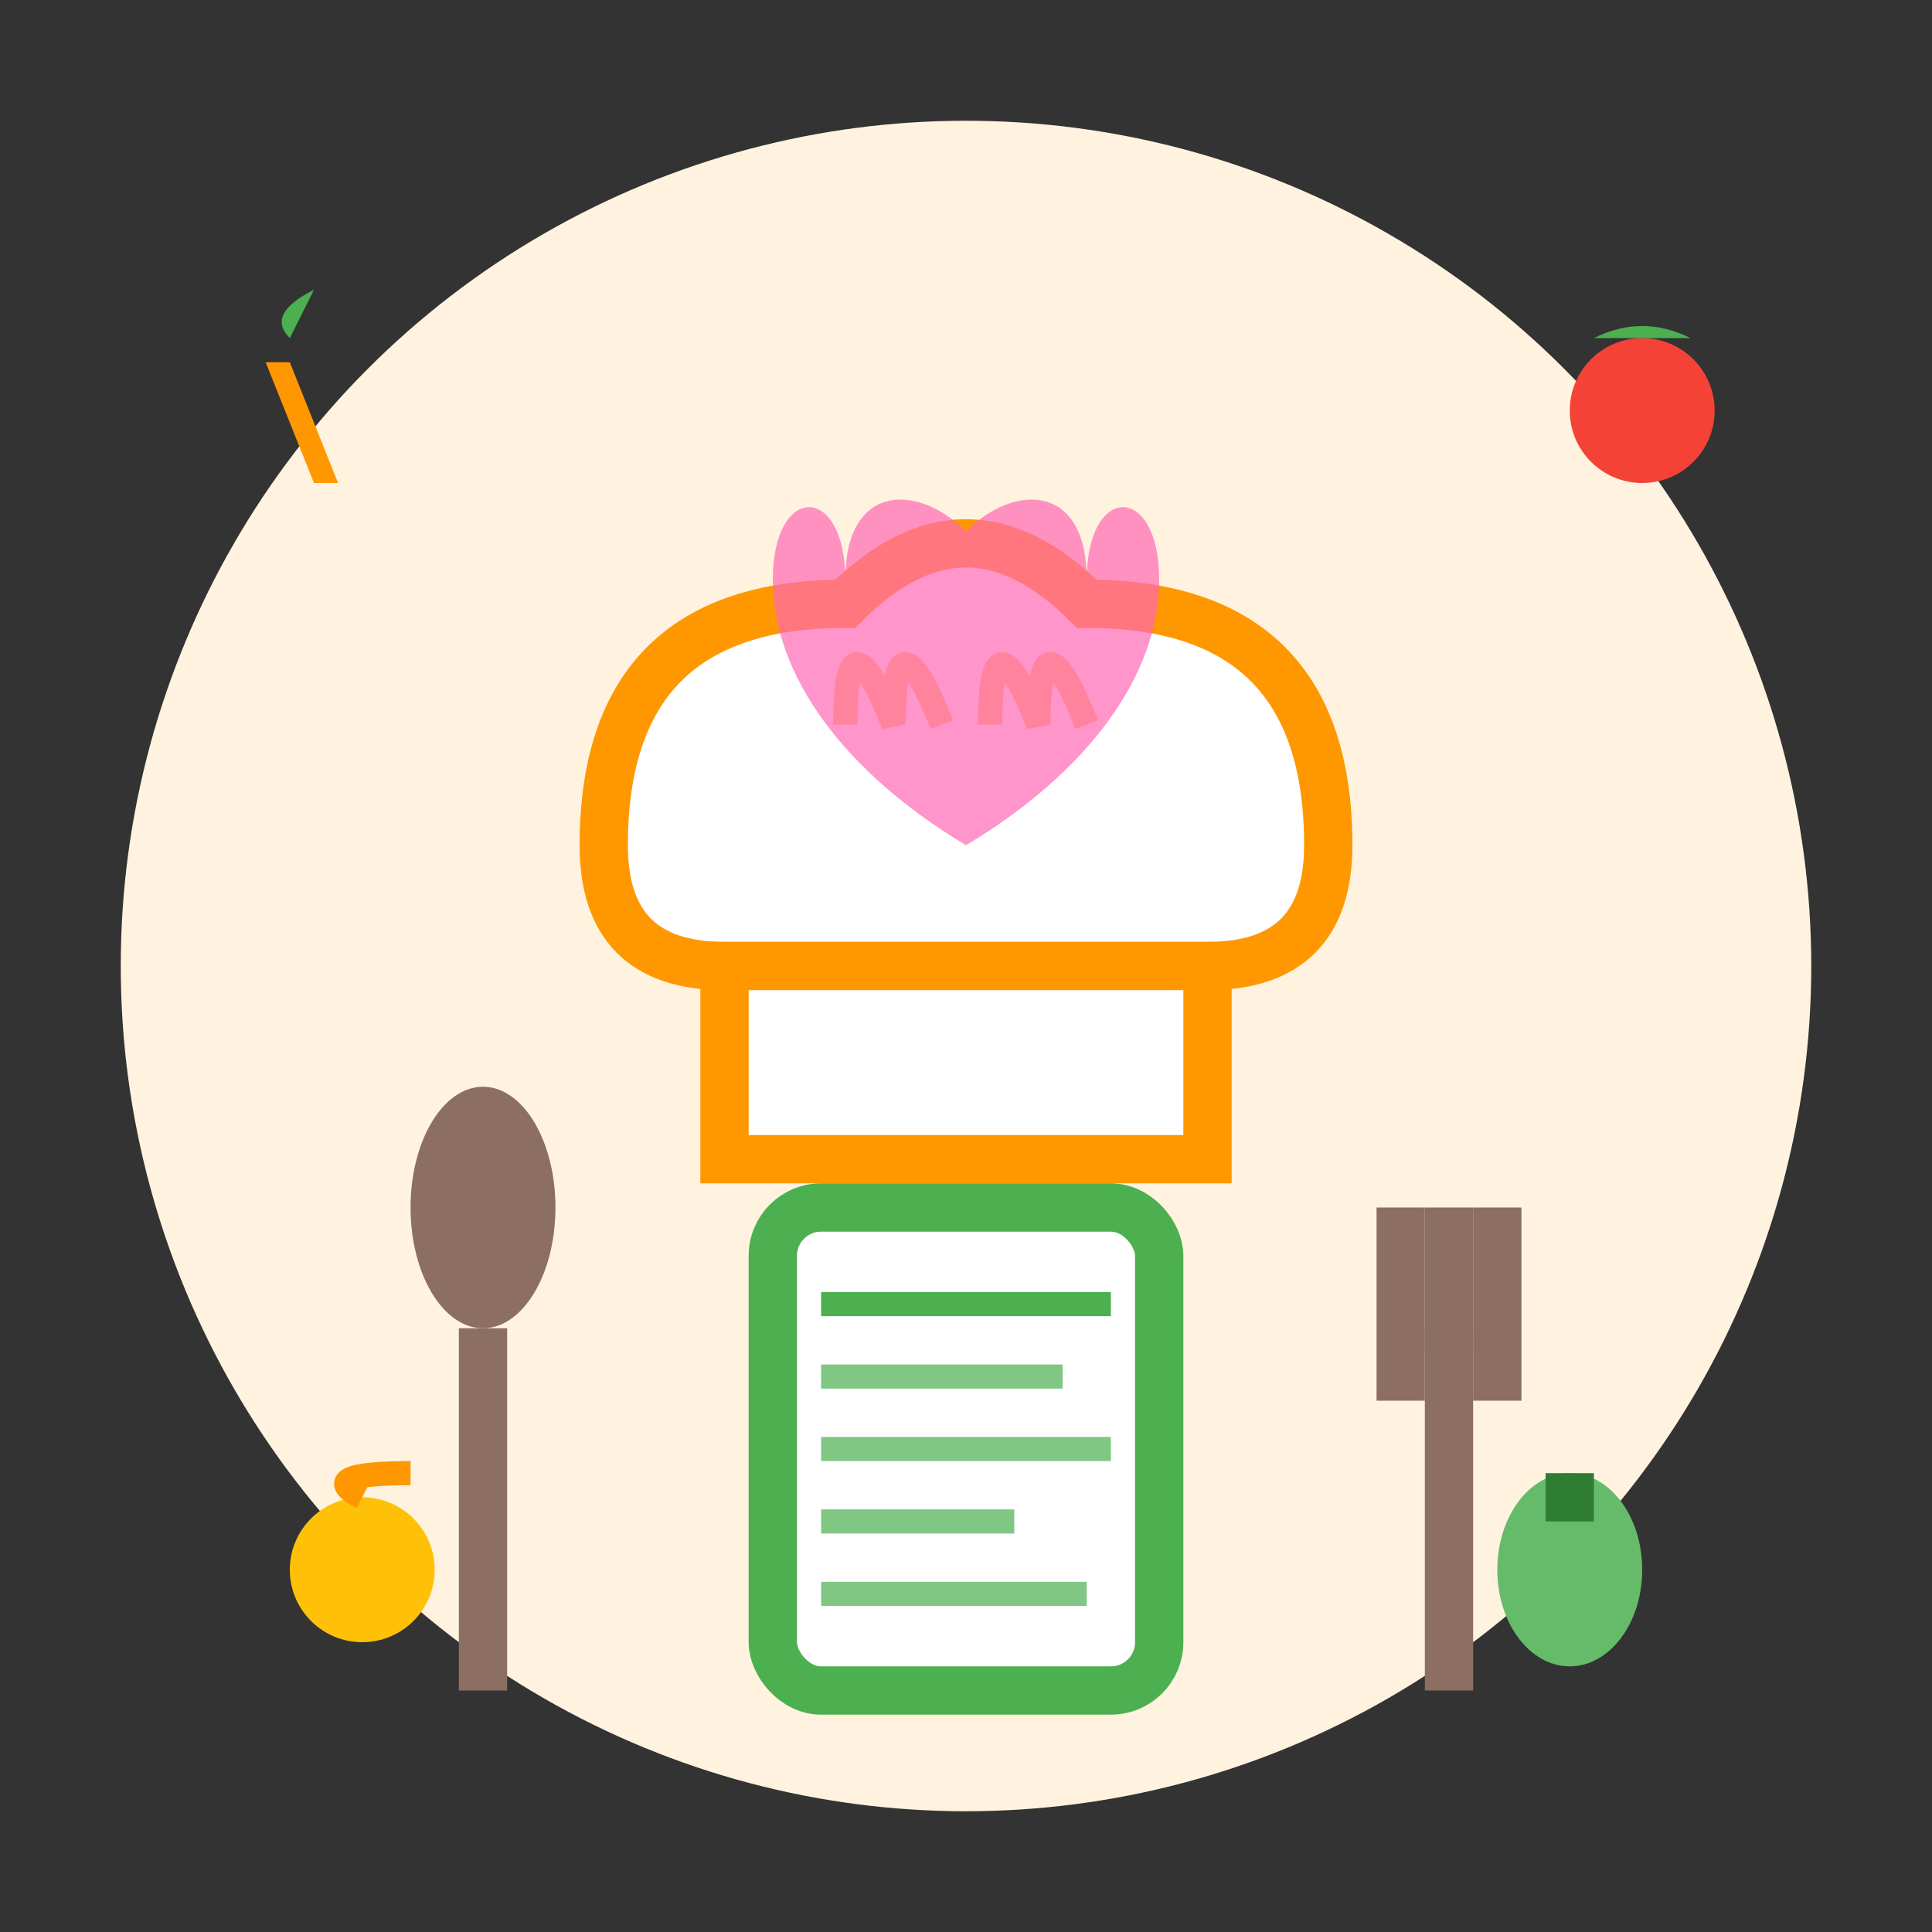
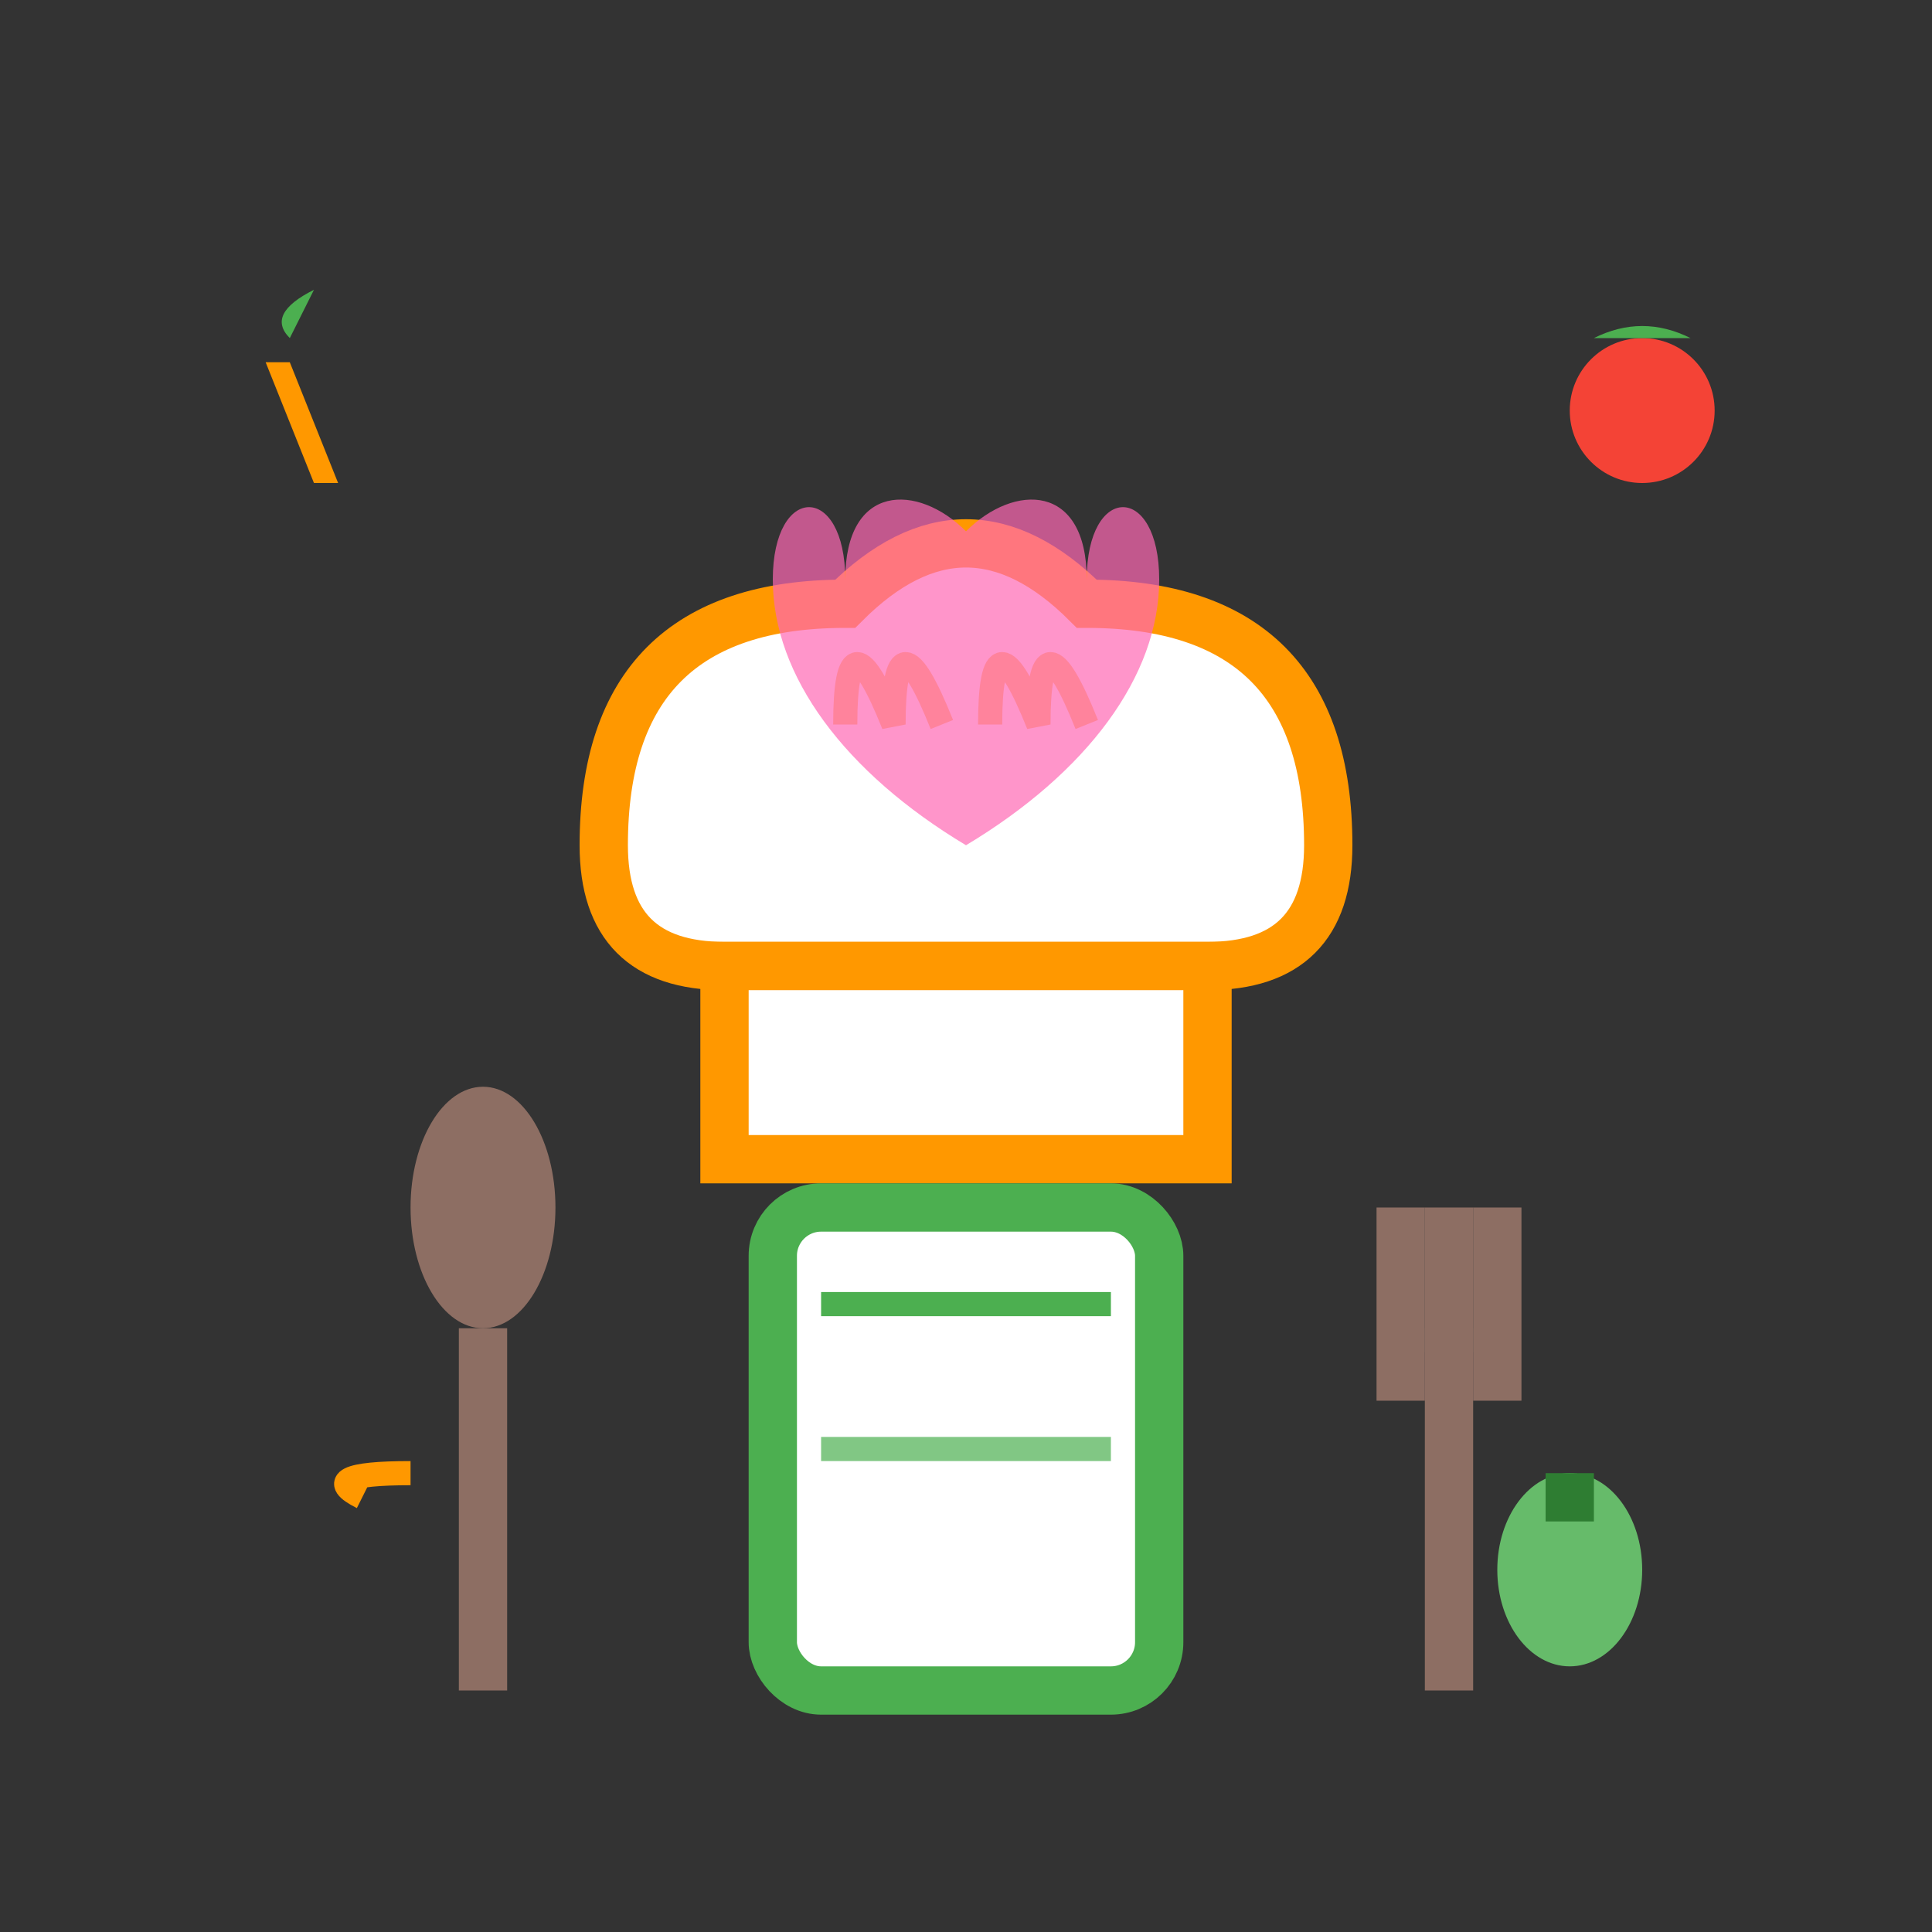
<svg xmlns="http://www.w3.org/2000/svg" width="80" height="80" viewBox="0 0 80 80" fill="none">
  <rect x="0" y="0" width="80" height="80" fill="#333333" stroke="none" />
-   <circle cx="40" cy="40" r="35" fill="#FFF3E0" />
  <path d="M25 35 Q25 25 35 25 Q40 20 45 25 Q55 25 55 35 Q55 40 50 40 L30 40 Q25 40 25 35 Z" fill="white" stroke="#FF9800" stroke-width="2" />
  <rect x="30" y="40" width="20" height="8" fill="white" stroke="#FF9800" stroke-width="2" />
  <g transform="translate(20, 50)">
    <ellipse cx="0" cy="0" rx="3" ry="5" fill="#8D6E63" />
    <rect x="-1" y="5" width="2" height="15" fill="#8D6E63" />
  </g>
  <g transform="translate(60, 50)">
    <rect x="-1" y="5" width="2" height="15" fill="#8D6E63" />
    <rect x="-3" y="0" width="2" height="8" fill="#8D6E63" />
    <rect x="1" y="0" width="2" height="8" fill="#8D6E63" />
    <rect x="-1" y="0" width="2" height="6" fill="#8D6E63" />
  </g>
  <rect x="32" y="50" width="16" height="20" rx="2" fill="white" stroke="#4CAF50" stroke-width="2" />
  <line x1="34" y1="54" x2="46" y2="54" stroke="#4CAF50" stroke-width="1" />
-   <line x1="34" y1="57" x2="44" y2="57" stroke="#81C784" stroke-width="1" />
  <line x1="34" y1="60" x2="46" y2="60" stroke="#81C784" stroke-width="1" />
-   <line x1="34" y1="63" x2="42" y2="63" stroke="#81C784" stroke-width="1" />
-   <line x1="34" y1="66" x2="45" y2="66" stroke="#81C784" stroke-width="1" />
  <path d="M12 15 L14 20 L13 20 L11 15 Z" fill="#FF9800" />
  <path d="M12 14 Q11 13 13 12" fill="#4CAF50" />
  <circle cx="68" cy="17" r="3" fill="#F44336" />
  <path d="M66 14 Q68 13 70 14" fill="#4CAF50" />
-   <circle cx="15" cy="65" r="3" fill="#FFC107" />
  <path d="M15 62 Q13 61 17 61" stroke="#FF9800" stroke-width="1" fill="none" />
  <ellipse cx="65" cy="65" rx="3" ry="4" fill="#66BB6A" />
  <rect x="64" y="61" width="2" height="2" fill="#2E7D32" />
  <path d="M35 30 Q35 25 37 30 Q37 25 39 30" stroke="#FF9800" stroke-width="1" fill="none" opacity="0.6" />
  <path d="M41 30 Q41 25 43 30 Q43 25 45 30" stroke="#FF9800" stroke-width="1" fill="none" opacity="0.6" />
-   <path d="M40 22 C38 20, 35 20, 35 24 C35 20, 32 20, 32 24 C32 28, 35 32, 40 35 C45 32, 48 28, 48 24 C48 20, 45 20, 45 24 C45 20, 42 20, 40 22 Z" fill="#FF69B4" opacity="0.7" />
+   <path d="M40 22 C38 20, 35 20, 35 24 C35 20, 32 20, 32 24 C32 28, 35 32, 40 35 C45 32, 48 28, 48 24 C48 20, 45 20, 45 24 C45 20, 42 20, 40 22 " fill="#FF69B4" opacity="0.7" />
</svg>